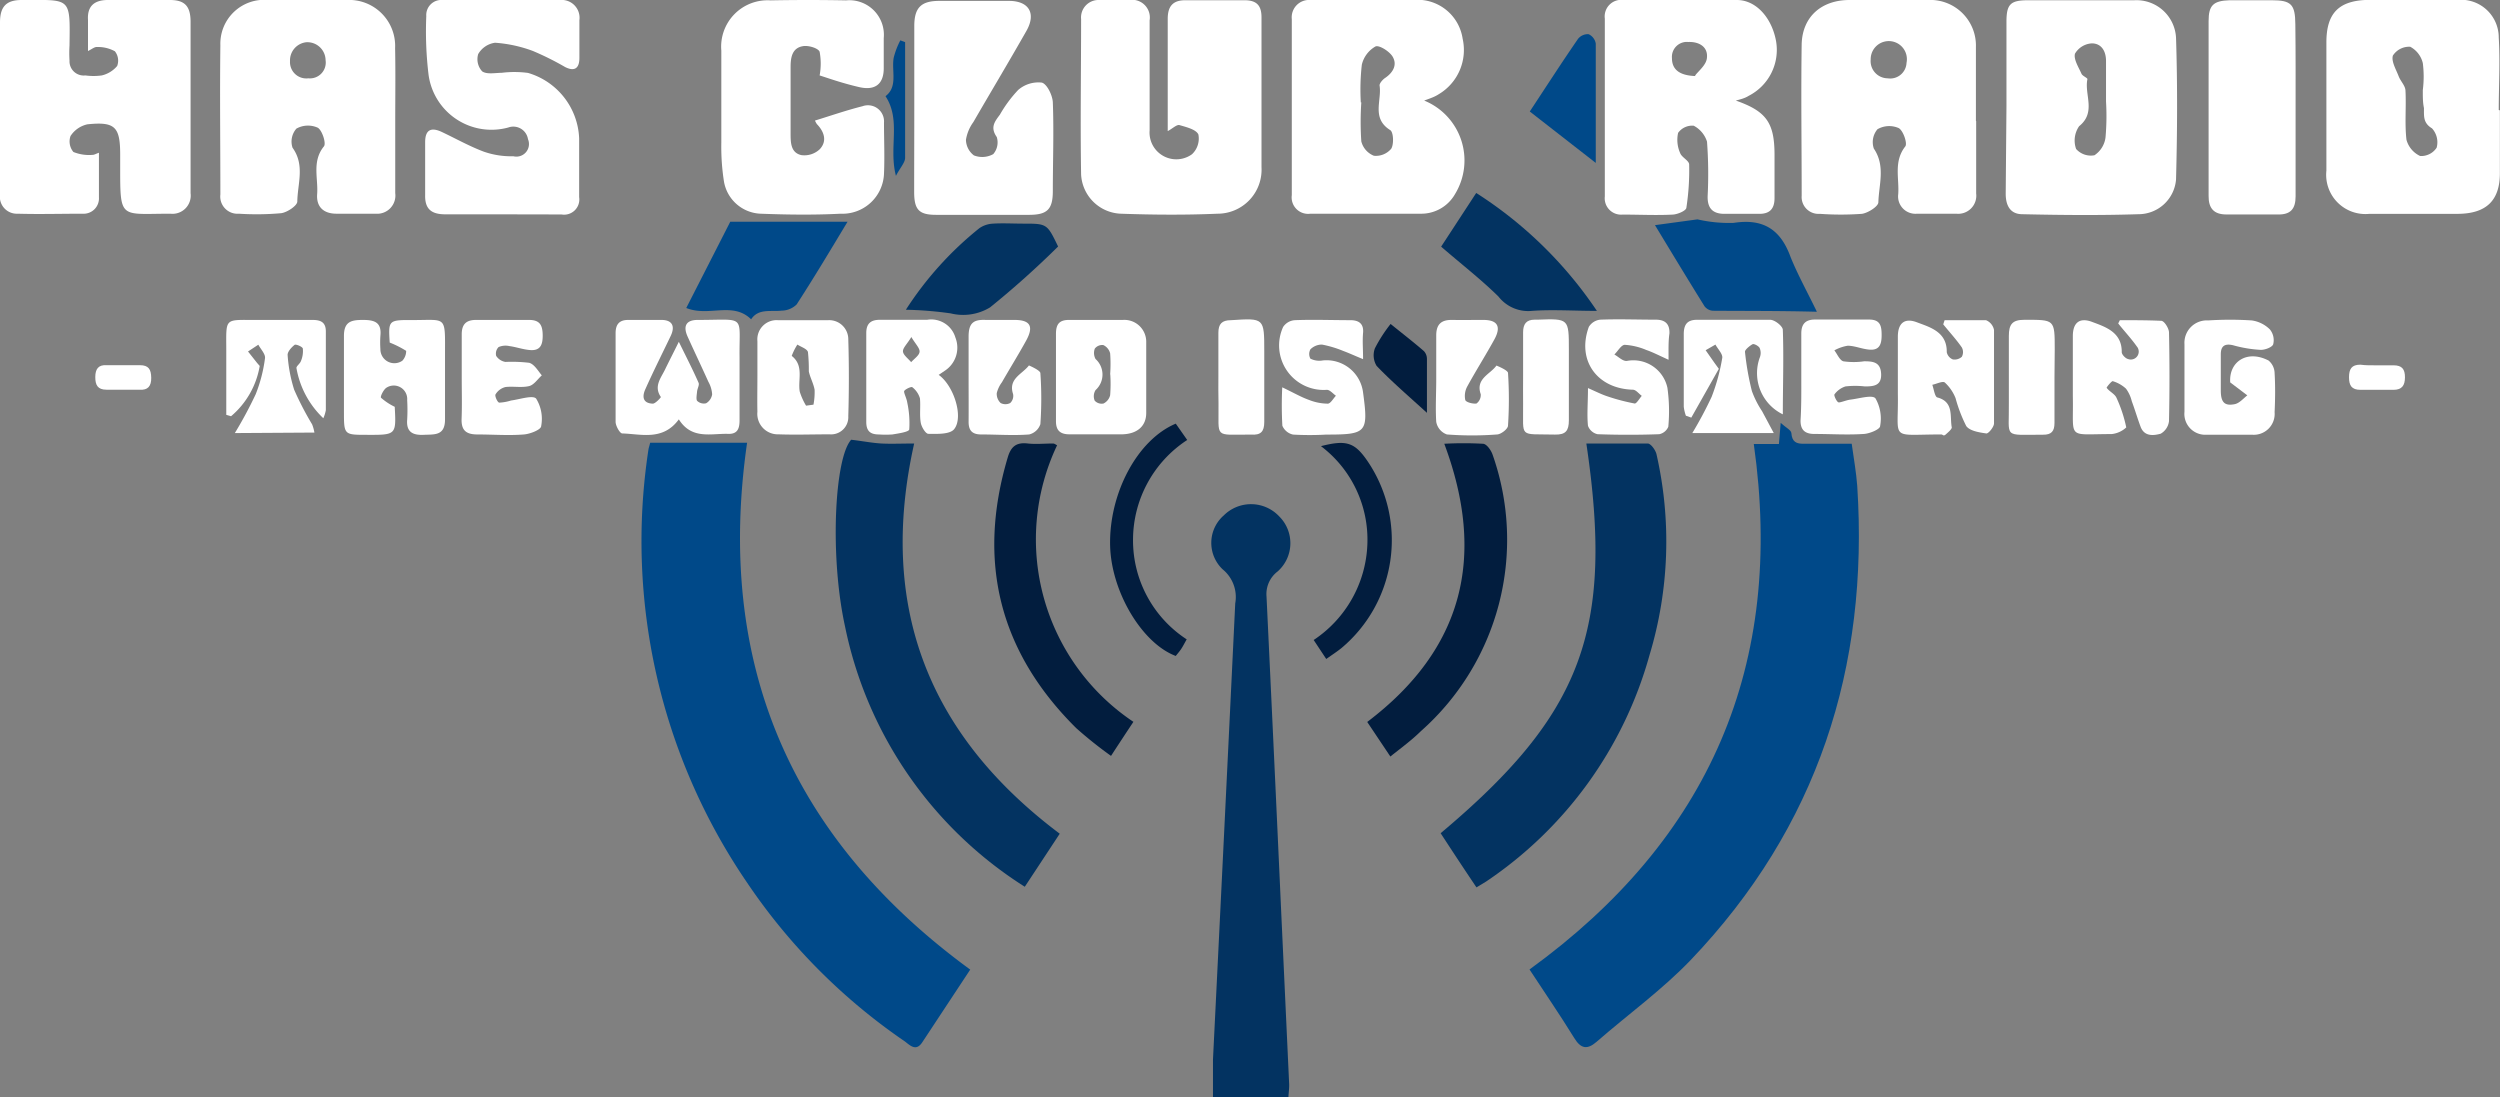
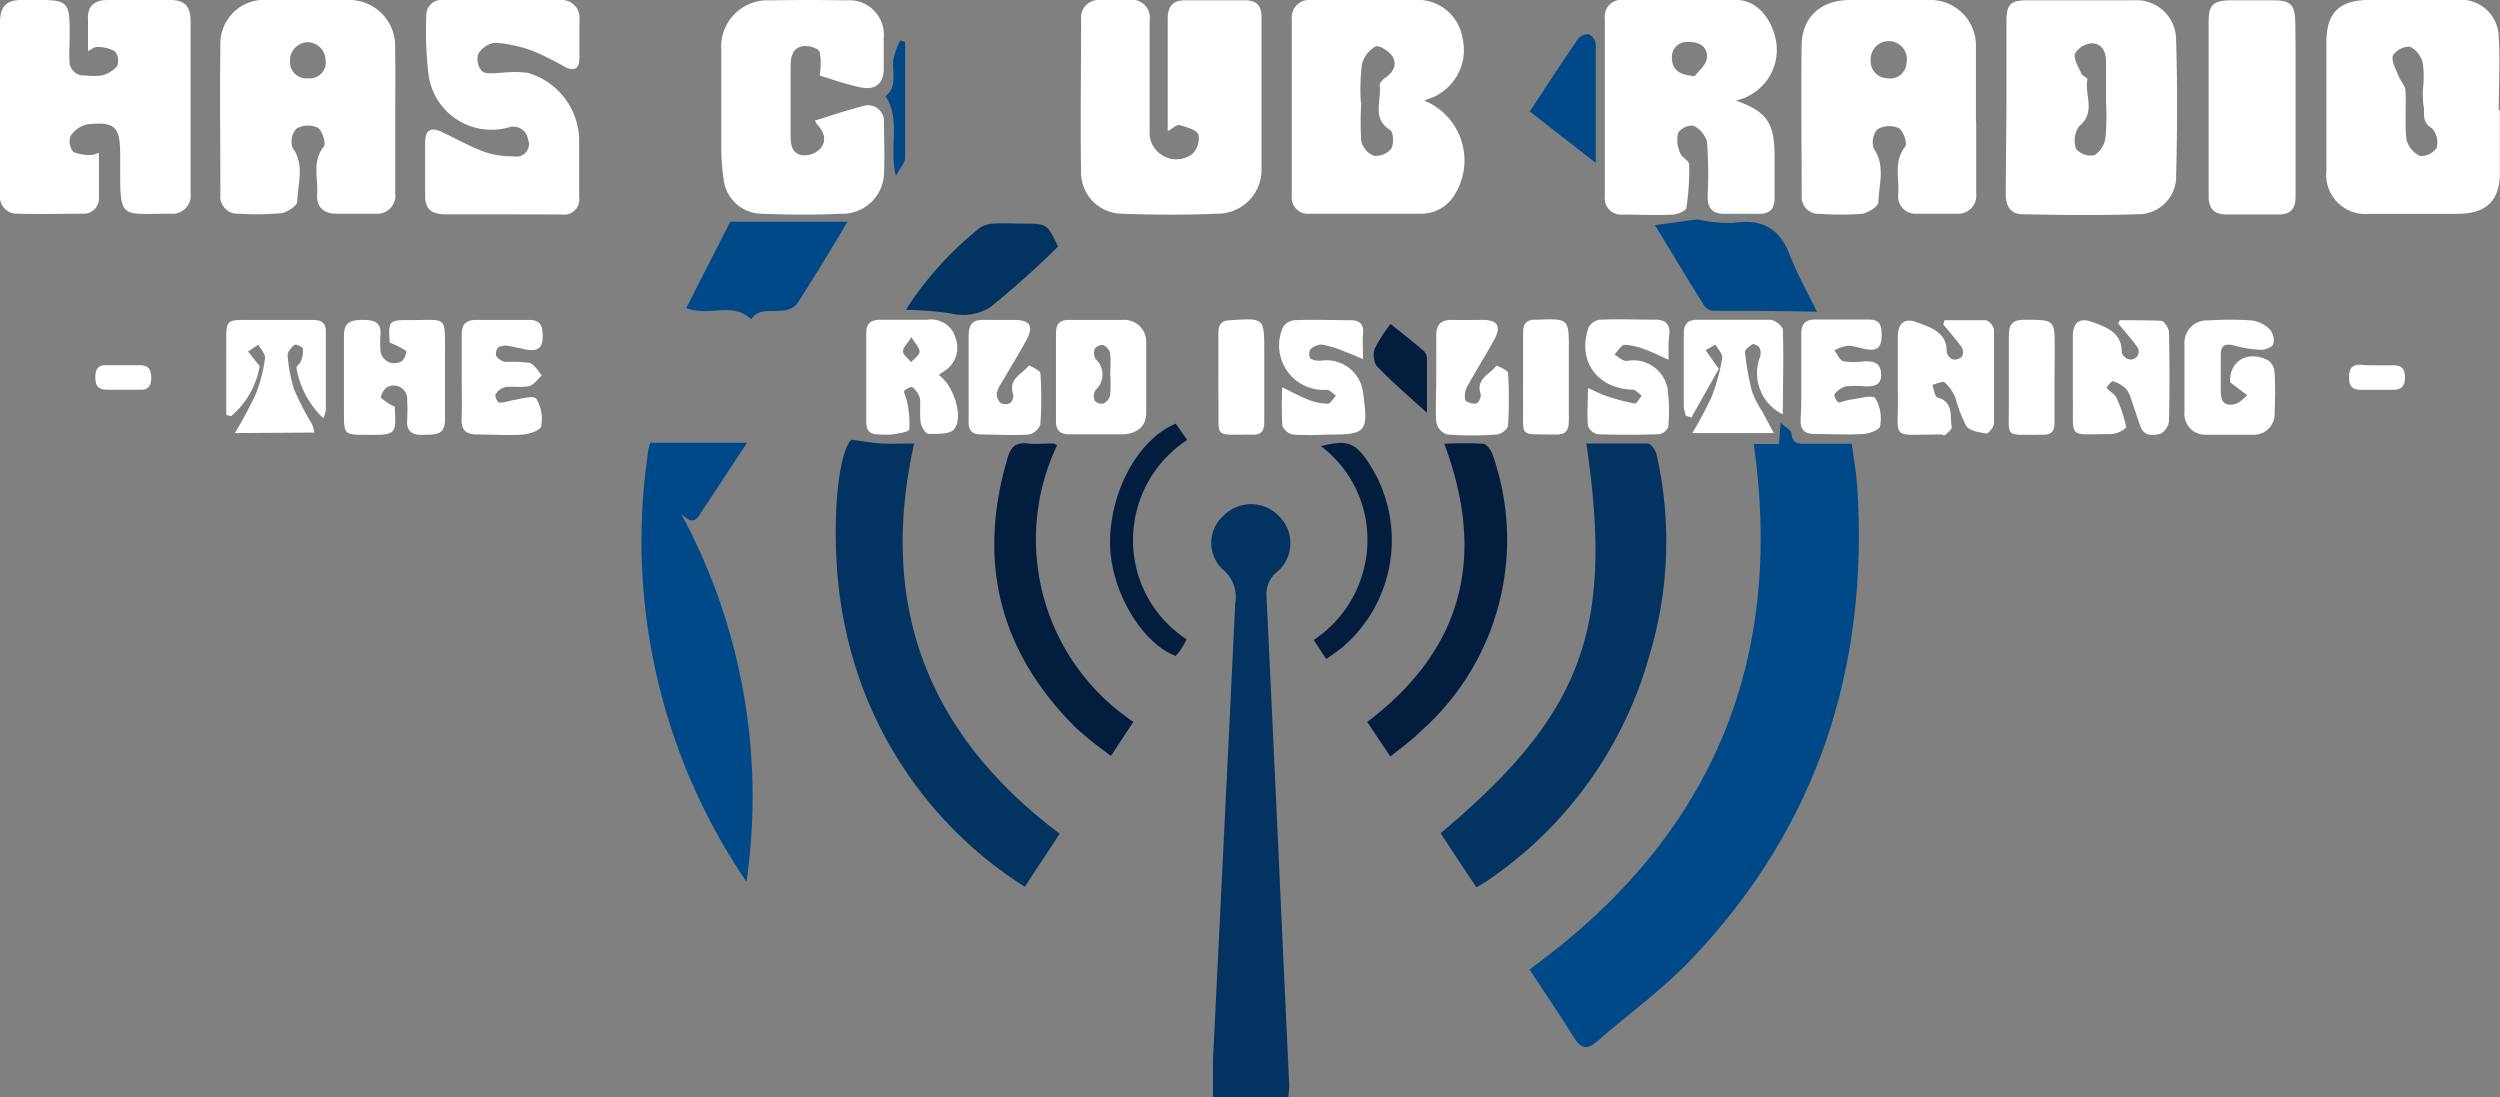
<svg xmlns="http://www.w3.org/2000/svg" viewBox="0 0 198.87 87.28">
  <rect x="0" y="0" width="198.87" height="87.28" fill="#808080" stroke="none" />
  <defs>
    <style>.cls-1{fill:#004989;}.cls-2{fill:#fff;}.cls-3{fill:#033361;}.cls-4{fill:#021d3e;}</style>
  </defs>
  <title>pngElement 1</title>
  <g id="Ebene_2" data-name="Ebene 2">
    <g id="Ebene_1-2" data-name="Ebene 1">
      <path class="cls-1" d="M139.51,35.32h2l.14-1.68c.4.37.83.57.85.81.05.71.4.86,1,.85,1.23,0,2.46,0,3.8,0,.16,1.17.36,2.26.44,3.36.94,14.45-3.17,27.15-13.24,37.7-2.28,2.38-5,4.34-7.49,6.51-.74.64-1.25.58-1.79-.31-1.13-1.83-2.35-3.61-3.55-5.44C136,66.73,142,52.88,139.51,35.32Z" />
-       <path class="cls-1" d="M51.72,35.22h7.71c-2.52,17.52,3.42,31.44,17.75,41.91l-3.82,5.79c-.51.77-1,.2-1.4-.09A47.31,47.31,0,0,1,59.38,70.14a48.15,48.15,0,0,1-7.8-34.36C51.59,35.67,51.64,35.55,51.72,35.22Z" />
+       <path class="cls-1" d="M51.72,35.22h7.71l-3.82,5.79c-.51.77-1,.2-1.4-.09A47.31,47.31,0,0,1,59.38,70.14a48.15,48.15,0,0,1-7.8-34.36C51.59,35.67,51.64,35.55,51.72,35.22Z" />
      <path class="cls-2" d="M7,4.06c0-.95,0-1.71,0-2.47C6.93.47,7.52,0,8.59,0c1.64,0,3.28,0,4.92,0,1.18,0,1.64.48,1.65,1.7,0,4.56,0,9.11,0,13.67A1.45,1.45,0,0,1,13.56,17c-4,0-4,.5-4-3.67V12.29c0-2.2-.41-2.63-2.61-2.4a2.15,2.15,0,0,0-1.34.93,1.3,1.3,0,0,0,.23,1.27,3.32,3.32,0,0,0,1.52.23c.14,0,.28-.09.51-.17V15.7A1.22,1.22,0,0,1,6.57,17c-1.72,0-3.44.05-5.16,0A1.35,1.35,0,0,1,0,15.47C0,10.91,0,6.35,0,1.79,0,.52.5,0,1.73,0c3.94,0,3.85-.28,3.8,3.62a9.61,9.61,0,0,0,0,1.2A1.13,1.13,0,0,0,6.79,6,4.76,4.76,0,0,0,8.1,6a2.29,2.29,0,0,0,1.22-.75,1.2,1.2,0,0,0-.18-1.17,2.77,2.77,0,0,0-1.4-.34C7.54,3.71,7.32,3.9,7,4.06Z" />
      <path class="cls-2" d="M92.89,10.43c0-3.1,0-6,0-8.93,0-1,.41-1.49,1.42-1.48H99c1,0,1.36.45,1.35,1.4,0,4,0,7.92,0,11.88A3.5,3.5,0,0,1,96.84,17c-2.55.11-5.11.09-7.67,0A3.29,3.29,0,0,1,86,13.88c-.07-4.12,0-8.24,0-12.36A1.39,1.39,0,0,1,87.45,0c.79,0,1.59,0,2.39,0a1.41,1.41,0,0,1,1.61,1.62q0,4.38,0,8.75a2.13,2.13,0,0,0,3.37,1.9,1.71,1.71,0,0,0,.51-1.57c-.18-.41-1-.6-1.51-.75C93.6,9.9,93.28,10.22,92.89,10.43Z" />
      <path class="cls-2" d="M198.86,8.78c0,1.68,0,3.36,0,5,0,2.18-1.09,3.2-3.29,3.23q-3.54,0-7.08,0a3.12,3.12,0,0,1-3.43-3.44q0-5.1,0-10.2c0-2.34,1-3.35,3.39-3.38s4.72,0,7.08,0a3,3,0,0,1,3.24,3c.12,1.92,0,3.84,0,5.76Zm-6.13-1.62a8.46,8.46,0,0,0,0-2.14,2,2,0,0,0-1-1.3,1.54,1.54,0,0,0-1.38.7c-.14.46.25,1.1.46,1.65.15.39.52.74.54,1.12.07,1.31-.07,2.64.08,3.93a2,2,0,0,0,1.09,1.29,1.47,1.47,0,0,0,1.31-.66,1.64,1.64,0,0,0-.37-1.54c-.73-.44-.63-1-.64-1.62C192.72,8.12,192.73,7.64,192.73,7.16Z" />
      <path class="cls-2" d="M31.44,9.73c0,1.88,0,3.76,0,5.63A1.45,1.45,0,0,1,29.88,17c-1,0-2.08,0-3.11,0s-1.62-.54-1.54-1.57c.09-1.26-.43-2.59.54-3.79.19-.24-.14-1.27-.49-1.48a1.89,1.89,0,0,0-1.7.07,1.56,1.56,0,0,0-.31,1.52c1,1.39.4,2.86.38,4.28,0,.33-.81.87-1.29.93A22,22,0,0,1,19,17a1.37,1.37,0,0,1-1.47-1.53c0-4-.05-7.91,0-11.87A3.49,3.49,0,0,1,21.34,0q3.12,0,6.24,0a3.66,3.66,0,0,1,3.85,3.83C31.47,5.81,31.44,7.77,31.44,9.73ZM24.37,3.36a1.45,1.45,0,0,0-1.3,1.5,1.3,1.3,0,0,0,1.46,1.37A1.26,1.26,0,0,0,25.9,4.79,1.45,1.45,0,0,0,24.37,3.36Z" />
      <path class="cls-2" d="M157.2,9.63c0,1.92,0,3.84,0,5.76A1.44,1.44,0,0,1,155.62,17c-1,0-2.08,0-3.12,0A1.38,1.38,0,0,1,151,15.45c.09-1.27-.38-2.6.56-3.8.19-.23-.16-1.26-.52-1.46a1.87,1.87,0,0,0-1.69.09,1.59,1.59,0,0,0-.29,1.54c.94,1.39.4,2.86.36,4.27,0,.33-.82.85-1.31.92a23.39,23.39,0,0,1-3.35,0,1.34,1.34,0,0,1-1.44-1.44c0-4-.06-8.07,0-12.1C143.4,1.31,144.91,0,147.13,0q3.1,0,6.23,0a3.63,3.63,0,0,1,3.82,3.74c0,2,0,3.92,0,5.87Zm-8.39-4.91a1.37,1.37,0,0,0,1.35,1.51A1.3,1.3,0,0,0,151.66,5a1.44,1.44,0,1,0-2.85-.32Z" />
      <path class="cls-2" d="M159.61,8.45c0-2.24,0-4.47,0-6.71,0-1.4.31-1.71,1.67-1.72,2.83,0,5.67,0,8.5,0a3.15,3.15,0,0,1,3.32,3c.12,3.75.1,7.5,0,11.25a3,3,0,0,1-3,2.77c-3.07.1-6.15.07-9.22,0-1,0-1.33-.73-1.33-1.63Zm7.92-.38c0-1.07,0-2.14,0-3.22,0-.8-.38-1.4-1.13-1.4a1.67,1.67,0,0,0-1.34.82c-.12.45.29,1.08.52,1.6.08.18.49.33.47.43-.26,1.22.72,2.63-.66,3.74a2,2,0,0,0-.24,1.81,1.56,1.56,0,0,0,1.46.5,2,2,0,0,0,.88-1.42A19.45,19.45,0,0,0,167.53,8.07Z" />
      <path class="cls-3" d="M102.49,87.28h-6c0-1,0-2,0-3Q97.39,66.14,98.26,48a2.84,2.84,0,0,0-1-2.71A2.9,2.9,0,0,1,97.35,41a3.07,3.07,0,0,1,4.41.08,3,3,0,0,1-.13,4.38,2.26,2.26,0,0,0-.88,2q.6,12.57,1.17,25.14l.63,13.64C102.56,86.59,102.51,86.9,102.49,87.28Z" />
      <path class="cls-3" d="M114.6,66.28c11.29-9.48,13.79-16.19,11.59-31,1.64,0,3.26,0,4.88,0,.25,0,.62.52.7.85a31.27,31.27,0,0,1-.56,16,32,32,0,0,1-13,18l-.76.46C116.48,69.15,115.55,67.74,114.6,66.28Z" />
      <path class="cls-2" d="M113.29,8a5.14,5.14,0,0,1,2.46,7.43A3.09,3.09,0,0,1,113,17c-2.92,0-5.84,0-8.76,0a1.31,1.31,0,0,1-1.48-1.48q0-7,0-14A1.38,1.38,0,0,1,104.24,0c3,0,5.92,0,8.88,0a3.63,3.63,0,0,1,3.23,3.08,4.09,4.09,0,0,1-1.91,4.42C114.12,7.71,113.78,7.82,113.29,8Zm-5,.14a23,23,0,0,0,0,3.11,1.67,1.67,0,0,0,1,1.14,1.59,1.59,0,0,0,1.38-.56c.22-.36.18-1.32-.08-1.48-1.52-.95-.65-2.37-.85-3.56,0-.17.24-.45.43-.58.66-.44,1-1.07.6-1.72-.26-.42-1.08-.93-1.36-.79a2.26,2.26,0,0,0-1.08,1.45A17.52,17.52,0,0,0,108.25,8.15Z" />
      <path class="cls-2" d="M138.08,8c2.43.85,3.07,1.76,3.08,4.28,0,1.16,0,2.32,0,3.48,0,.86-.39,1.26-1.23,1.25h-2.76c-.95,0-1.36-.47-1.33-1.42a34.58,34.58,0,0,0-.05-4.32A2.16,2.16,0,0,0,134.73,10a1.38,1.38,0,0,0-1.24.57,2.58,2.58,0,0,0,.16,1.6c.12.35.71.6.72.91a19.64,19.64,0,0,1-.22,3.43c0,.25-.7.54-1.08.56-1.32.07-2.64,0-4,0a1.3,1.3,0,0,1-1.41-1.44q0-7.06,0-14.15A1.32,1.32,0,0,1,129.16,0c3,0,6-.07,9,0,1.58,0,2.82,1.49,3.13,3.32a4.1,4.1,0,0,1-2.18,4.3C138.81,7.81,138.5,7.89,138.08,8Zm-3.23-2c.25-.34.87-.82.93-1.37.11-.88-.59-1.32-1.47-1.29A1.19,1.19,0,0,0,133,4.62C133,5.52,133.58,6,134.85,6.05Z" />
      <path class="cls-3" d="M84.3,66.32l-2.78,4.22a32.09,32.09,0,0,1-14.3-20.71c-1.23-5.61-.83-13.4.49-14.85,1,.12,1.68.26,2.42.3s1.68,0,2.59,0C69.85,48.13,73.74,58.39,84.3,66.32Z" />
      <path class="cls-2" d="M65.2,6a5.18,5.18,0,0,0,0-1.88c-.11-.29-.88-.52-1.31-.45-.84.13-1,.83-1,1.64,0,1.75,0,3.51,0,5.27,0,.75,0,1.57.86,1.76a1.78,1.78,0,0,0,1.46-.47c.61-.65.35-1.4-.23-2a1.53,1.53,0,0,1-.15-.28c1.27-.39,2.51-.82,3.78-1.14a1.28,1.28,0,0,1,1.71,1.3c0,1.35.06,2.72,0,4.07A3.31,3.31,0,0,1,66.86,17c-2.11.11-4.23.08-6.35,0a3.08,3.08,0,0,1-2.92-2.56,17.75,17.75,0,0,1-.21-3.1q0-3.64,0-7.31a3.69,3.69,0,0,1,3.92-4q3-.06,6,0a2.75,2.75,0,0,1,3,3c0,.8,0,1.6,0,2.4,0,1.26-.69,1.79-1.95,1.5S66.06,6.28,65.2,6Z" />
      <path class="cls-2" d="M40,17.05c-1.52,0-3,0-4.56,0-1.09,0-1.65-.39-1.62-1.54,0-1.4,0-2.8,0-4.2,0-1,.48-1.21,1.33-.81,1.12.53,2.2,1.14,3.35,1.57a6.62,6.62,0,0,0,2.34.36A1,1,0,0,0,42,11.07a1.18,1.18,0,0,0-1.56-.93,5.05,5.05,0,0,1-6.35-4.2,28.89,28.89,0,0,1-.18-4.66A1.2,1.2,0,0,1,35.2,0c3.12,0,6.24,0,9.36,0a1.42,1.42,0,0,1,1.53,1.61c0,1,0,2,0,3,0,.83-.39,1.1-1.14.72a22.77,22.77,0,0,0-2.57-1.28,10.74,10.74,0,0,0-3-.65,1.84,1.84,0,0,0-1.34.9,1.42,1.42,0,0,0,.32,1.38c.37.25,1,.12,1.56.11A8.31,8.31,0,0,1,42,5.8,5.66,5.66,0,0,1,46.07,11c0,1.56,0,3.12,0,4.68a1.21,1.21,0,0,1-1.4,1.38Z" />
-       <path class="cls-2" d="M72.73,8.67c0-2.2,0-4.4,0-6.6,0-1.48.56-2,2-2,1.84,0,3.68,0,5.52,0,1.61,0,2.19,1,1.4,2.39-1.38,2.43-2.82,4.83-4.22,7.25a3.26,3.26,0,0,0-.59,1.41,1.59,1.59,0,0,0,.63,1.24,1.8,1.8,0,0,0,1.54-.1,1.42,1.42,0,0,0,.28-1.36c-.54-.77-.16-1.23.25-1.78A10.23,10.23,0,0,1,81,7.15a2.45,2.45,0,0,1,1.87-.58c.41.1.85,1,.88,1.56.09,2.35,0,4.72,0,7.07,0,1.45-.44,1.88-1.85,1.89q-3.72,0-7.44,0c-1.36,0-1.74-.41-1.74-1.82C72.72,13.07,72.73,10.87,72.73,8.67Z" />
      <path class="cls-2" d="M182.61,8.78c0,2.28,0,4.56,0,6.84,0,1-.4,1.47-1.43,1.44q-2,0-4.08,0c-1,0-1.42-.5-1.41-1.48,0-4.63,0-9.27,0-13.91,0-1.25.38-1.61,1.67-1.65,1.11,0,2.23,0,3.35,0,1.55,0,1.87.32,1.88,1.92C182.62,4.22,182.61,6.5,182.61,8.78Z" />
      <path class="cls-4" d="M110.6,60.18l-1.84-2.75c7.65-5.79,9.48-13.17,6.13-22.13a28.42,28.42,0,0,1,3.07,0c.29,0,.65.51.77.86a20.34,20.34,0,0,1-5.7,22C112.29,58.89,111.49,59.47,110.6,60.18Z" />
      <path class="cls-4" d="M90.16,57.42c-.59.89-1.13,1.71-1.78,2.71a32.73,32.73,0,0,1-2.77-2.21c-6.12-6.07-7.91-13.25-5.45-21.52.26-.89.69-1.23,1.61-1.12.64.07,1.31,0,2,0,.11,0,.21.09.32.14A17.46,17.46,0,0,0,90.16,57.42Z" />
-       <path class="cls-2" d="M54,33.36c-1.27,1.73-3,1.16-4.5,1.12-.19,0-.52-.59-.53-.91,0-2.35,0-4.71,0-7.07,0-.68.28-1.05,1-1.05.88,0,1.76,0,2.64,0s1.11.51.74,1.28c-.67,1.4-1.37,2.79-2,4.2-.28.6-.24,1.15.58,1.18.21,0,.66-.5.64-.53-.58-.84,0-1.5.33-2.18s.67-1.34,1.1-2.21c.58,1.19,1.11,2.21,1.57,3.26.08.18-.1.46-.12.7s-.09.59,0,.73a.77.77,0,0,0,.72.2,1,1,0,0,0,.48-.71,2.35,2.35,0,0,0-.3-1c-.54-1.2-1.11-2.39-1.65-3.59-.38-.84-.13-1.34.83-1.33,3.87,0,3.26-.48,3.3,3,0,1.68,0,3.36,0,5,0,.78-.26,1.11-1,1.06C56.46,34.5,55,34.94,54,33.36Z" />
      <path class="cls-1" d="M144.53,24.8c-3-.08-5.62-.06-8.28-.08a.91.91,0,0,1-.66-.36c-1.34-2.15-2.65-4.32-3.94-6.45l3.38-.46a11.13,11.13,0,0,0,2.88.28c2.33-.36,3.72.5,4.52,2.7C143,21.84,143.73,23.15,144.53,24.8Z" />
      <path class="cls-1" d="M67.42,17.64C66,20,64.71,22.15,63.37,24.22a1.73,1.73,0,0,1-1.18.49c-.89.1-1.86-.19-2.44.69-1.47-1.44-3.35-.17-5.16-.9l3.5-6.86Z" />
      <path class="cls-2" d="M31,27.25c-.11-1.8-.11-1.8,1.89-1.79,2.59,0,2.52-.36,2.51,2.52,0,1.8,0,3.6,0,5.39,0,1.31-.84,1.18-1.7,1.22s-1.39-.22-1.31-1.2a13.53,13.53,0,0,0,0-1.56,1.07,1.07,0,0,0-1.63-1c-.24.13-.53.73-.45.81a4.68,4.68,0,0,0,1.09.72c.12,2.24.12,2.24-2.22,2.23-1.82,0-1.82,0-1.82-1.87s0-4,0-6c0-1.16.61-1.27,1.52-1.27s1.49.19,1.38,1.26a7.64,7.64,0,0,0,0,1.07,1.11,1.11,0,0,0,1.75.91,1.14,1.14,0,0,0,.3-.78A7.86,7.86,0,0,0,31,27.25Z" />
      <path class="cls-2" d="M154.69,25.47c1.1,0,2.2,0,3.29,0a1.05,1.05,0,0,1,.64.78c0,2.48,0,4.95,0,7.43,0,.28-.44.82-.61.8-.57-.08-1.32-.2-1.6-.59a11.75,11.75,0,0,1-.85-2.22,3.39,3.39,0,0,0-.85-1.24c-.17-.14-.66.11-1,.18.12.33.19.9.38,1,1.36.35,1,1.51,1.17,2.39,0,.15-.29.39-.48.56s-.23,0-.35,0c-4.19,0-3.39.56-3.46-3.22,0-1.51,0-3,0-4.55,0-1.08.53-1.53,1.52-1.15s2.4.74,2.37,2.37a.79.79,0,0,0,.48.58.85.85,0,0,0,.72-.21.78.78,0,0,0,0-.74c-.45-.65-1-1.24-1.48-1.84Z" />
      <path class="cls-2" d="M168.63,25.47c1.1,0,2.2,0,3.29.05.24,0,.61.59.62.92.05,2.35.05,4.71,0,7.06a1.33,1.33,0,0,1-.66,1c-.58.16-1.32.24-1.61-.58-.25-.67-.45-1.36-.69-2a2.81,2.81,0,0,0-.46-1,2.66,2.66,0,0,0-1.06-.6c-.1,0-.51.5-.48.53.22.3.64.48.78.79a10.89,10.89,0,0,1,.78,2.36,2,2,0,0,1-1.18.53c-3.6,0-3,.48-3.07-3,0-1.6,0-3.2,0-4.79,0-1.08.54-1.51,1.54-1.13s2.37.79,2.35,2.4c0,.19.29.5.5.55a.63.63,0,0,0,.7-1c-.45-.64-1-1.22-1.48-1.83Z" />
      <path class="cls-2" d="M18.68,34.45a32.7,32.7,0,0,0,1.66-3.09,11.81,11.81,0,0,0,.74-2.86c.05-.33-.34-.72-.53-1.08l-.82.54.72.91.21.24a6.69,6.69,0,0,1-2.28,4L18,33V27.93c0-2.72-.21-2.47,2.42-2.48,1.48,0,3,0,4.44,0,.65,0,1.07.18,1.06.94,0,2.08,0,4.16,0,6.24a2.84,2.84,0,0,1-.2.64,7.2,7.2,0,0,1-2.14-4c0-.15.28-.34.35-.53a2,2,0,0,0,.16-1c0-.15-.55-.38-.65-.31-.26.2-.58.56-.56.82A11.79,11.79,0,0,0,23.4,31a24.09,24.09,0,0,0,1.43,2.76,3.17,3.17,0,0,1,.18.65Z" />
      <path class="cls-2" d="M141.1,34.45h-6.48a31.07,31.07,0,0,0,1.54-2.89,15.6,15.6,0,0,0,.84-3.08c.06-.31-.35-.71-.54-1.07l-.78.45.7,1,.35.48-2.19,3.88-.43-.15a3.13,3.13,0,0,1-.17-.72c0-1.92,0-3.84,0-5.76,0-.8.29-1.17,1.13-1.15,1.91,0,3.83,0,5.75,0,.36,0,1,.51,1,.8.08,2.23,0,4.45,0,6.72a3.64,3.64,0,0,1-1.84-4.5,1,1,0,0,0,0-.77c-.07-.16-.44-.36-.56-.31s-.63.42-.61.61a21.91,21.91,0,0,0,.55,3.12,7.52,7.52,0,0,0,.81,1.6Z" />
      <path class="cls-2" d="M84,29.91c0-1.12,0-2.24,0-3.35,0-.85.33-1.13,1.13-1.11,1.4,0,2.8,0,4.19,0a1.74,1.74,0,0,1,1.86,1.78c0,1.87,0,3.75,0,5.62,0,1.06-.73,1.67-1.91,1.7-1.4,0-2.8,0-4.19,0-.77,0-1.09-.33-1.08-1.08C84,32.3,84,31.11,84,29.91Zm4.31-.13h0a11.59,11.59,0,0,0,0-1.67,1,1,0,0,0-.54-.66.75.75,0,0,0-.68.28,1,1,0,0,0,.06.83,1.66,1.66,0,0,1,0,2.47.92.92,0,0,0-.07.84.75.75,0,0,0,.7.23,1,1,0,0,0,.53-.66A11.48,11.48,0,0,0,88.32,29.78Z" />
-       <path class="cls-2" d="M60.25,29.9c0-.92,0-1.84,0-2.76a1.53,1.53,0,0,1,1.63-1.67c1.32,0,2.64,0,4,0A1.52,1.52,0,0,1,67.48,27c.06,2,.06,4.07,0,6.11A1.37,1.37,0,0,1,66,34.55c-1.35,0-2.71.05-4.07,0a1.63,1.63,0,0,1-1.68-1.79C60.23,31.82,60.25,30.86,60.25,29.9Zm3.87,2.37.59-.08A5.26,5.26,0,0,0,64.8,31c-.09-.5-.37-1-.46-1.46A12.93,12.93,0,0,0,64.27,28c-.08-.26-.55-.4-.84-.59a4.73,4.73,0,0,0-.45.9c1,.79.47,1.9.64,2.85A5.18,5.18,0,0,0,64.12,32.27Z" />
      <path class="cls-2" d="M74.67,29.82c1.21.86,2,3.37,1.23,4.32-.34.42-1.35.38-2.05.37-.22,0-.56-.56-.61-.91-.1-.62,0-1.28-.06-1.91a1.73,1.73,0,0,0-.61-.89c-.08-.07-.63.19-.65.33s.21.59.25.89a7.75,7.75,0,0,1,.16,2.13c0,.21-.87.33-1.34.41a7.77,7.77,0,0,1-1.08,0c-.7,0-1-.29-1-1q0-3.54,0-7.07c0-.79.4-1.06,1.12-1.05,1.24,0,2.48,0,3.72,0A2,2,0,0,1,76,26.85a2.19,2.19,0,0,1-.84,2.64Zm-2.18-3c-.34.56-.69.87-.66,1.15s.42.56.65.84c.24-.27.64-.53.67-.82S72.82,27.36,72.49,26.8Z" />
-       <path class="cls-3" d="M114.64,19.62l2.79-4.27a32.84,32.84,0,0,1,9.6,9.38c-1.87,0-3.53-.12-5.17,0a3,3,0,0,1-2.66-1.14C117.81,22.22,116.23,21,114.64,19.62Z" />
      <path class="cls-2" d="M177.41,30.42c-.12-1.63,1.33-2.63,3.05-1.74a1.34,1.34,0,0,1,.48,1c.06,1,.05,2.07,0,3.11a1.66,1.66,0,0,1-1.8,1.79c-1.2,0-2.4,0-3.59,0a1.66,1.66,0,0,1-1.78-1.82c0-1.79,0-3.59,0-5.38a1.78,1.78,0,0,1,1.89-1.89,26.78,26.78,0,0,1,3.47,0,2.56,2.56,0,0,1,1.43.71,1.35,1.35,0,0,1,.27,1.18c-.06.23-.64.46-1,.45a10,10,0,0,1-2.17-.36c-.68-.17-1,.05-1,.71,0,1,0,1.92,0,2.88s.31,1.25,1.11,1.09c.38-.08.69-.46,1-.7Z" />
      <path class="cls-3" d="M72.06,24.64a27.08,27.08,0,0,1,5.85-6.49A2.08,2.08,0,0,1,79,17.79c.79-.05,1.59,0,2.39,0,1.9,0,1.9,0,2.78,1.82a72.27,72.27,0,0,1-5.41,4.84,4.11,4.11,0,0,1-3.13.48A29.19,29.19,0,0,0,72.06,24.64Z" />
      <path class="cls-2" d="M143.29,30c0-1.16,0-2.32,0-3.47,0-.75.33-1.11,1.08-1.11,1.43,0,2.87,0,4.31,0,.9,0,1,.51,1,1.24s-.17,1.23-1,1.15c-.57-.05-1.13-.3-1.69-.31a3.33,3.33,0,0,0-1.07.37c.23.3.42.78.71.87a5.75,5.75,0,0,0,1.66,0c.7,0,1.31.06,1.35,1s-.59,1-1.29,1a6.69,6.69,0,0,0-1.55,0,1.74,1.74,0,0,0-.87.63c-.07.07.18.62.33.64s.61-.18.93-.22c.69-.08,1.75-.41,2-.1a3.23,3.23,0,0,1,.37,2.2c0,.26-.82.6-1.29.63-1.31.09-2.63,0-3.94,0-.75,0-1.11-.32-1.1-1.08C143.3,32.34,143.29,31.18,143.29,30Z" />
      <path class="cls-2" d="M36.73,30.07c0-1.16,0-2.32,0-3.48,0-.81.37-1.15,1.17-1.14,1.39,0,2.79,0,4.19,0,.87,0,1.07.44,1.08,1.2S43,27.94,42.1,27.84c-.53-.05-1.05-.24-1.58-.31a1.37,1.37,0,0,0-.86.08.74.74,0,0,0-.19.7,1.09,1.09,0,0,0,.73.48,11.9,11.9,0,0,1,1.9.07c.41.12.7.64,1,1-.33.3-.63.76-1,.85-.6.15-1.27,0-1.9.08a1.28,1.28,0,0,0-.78.58c-.08.11.14.63.29.66a3.67,3.67,0,0,0,.94-.17c.69-.09,1.74-.45,2-.15a3.07,3.07,0,0,1,.4,2.18c0,.29-.87.63-1.37.67-1.23.1-2.47,0-3.71,0-.94,0-1.29-.37-1.25-1.28C36.76,32.22,36.73,31.14,36.73,30.07Z" />
      <path class="cls-2" d="M102,30.81c.92.44,1.5.78,2.12,1a4.14,4.14,0,0,0,1.5.3c.22,0,.44-.41.65-.63-.24-.17-.48-.47-.72-.47a3.54,3.54,0,0,1-3.48-5,1.21,1.21,0,0,1,.93-.54c1.47-.06,2.95,0,4.43,0,.67,0,1.06.29,1,1s0,1.25,0,2.1c-.66-.27-1.11-.48-1.57-.65a8.72,8.72,0,0,0-1.7-.51,1.29,1.29,0,0,0-.92.38.77.77,0,0,0,0,.74,1.58,1.58,0,0,0,1,.14,2.93,2.93,0,0,1,3.19,2.56c.43,3.19.29,3.34-2.93,3.34a23.23,23.23,0,0,1-2.64,0,1.2,1.2,0,0,1-.85-.7A29.11,29.11,0,0,1,102,30.81Z" />
      <path class="cls-2" d="M132.73,28.62c-.77-.35-1.25-.6-1.77-.78a5.21,5.21,0,0,0-1.71-.41c-.28,0-.55.5-.83.77.33.18.67.55,1,.51a2.77,2.77,0,0,1,3.22,2.14,13.36,13.36,0,0,1,.07,3.1,1,1,0,0,1-.72.59c-1.63.06-3.27.06-4.91,0a1.05,1.05,0,0,1-.76-.67c-.09-.9,0-1.81,0-3,.66.29,1.09.51,1.55.66a16.1,16.1,0,0,0,2.17.57c.15,0,.37-.39.56-.61-.23-.17-.46-.48-.7-.49-2.85-.07-4.49-2.33-3.51-5a1.21,1.21,0,0,1,.9-.57c1.47-.06,2.95,0,4.43,0,.74,0,1.11.34,1.08,1.1C132.71,27.15,132.73,27.74,132.73,28.62Z" />
      <path class="cls-2" d="M114.25,30.15c0-1.16,0-2.32,0-3.47,0-.87.39-1.24,1.24-1.23s1.68,0,2.51,0c1.13,0,1.43.53.88,1.54-.69,1.26-1.46,2.47-2.15,3.73a1.58,1.58,0,0,0-.17,1.1c.06.18.6.32.89.28a.84.84,0,0,0,.34-.74c-.43-1.24.75-1.58,1.25-2.28,0,0,.91.36.92.59a32.39,32.39,0,0,1,0,4.18c0,.27-.55.69-.86.71a26,26,0,0,1-4,0,1.3,1.3,0,0,1-.85-1C114.18,32.47,114.25,31.3,114.25,30.15Z" />
      <path class="cls-2" d="M77.05,30.13c0-1.11,0-2.23,0-3.35s.42-1.37,1.37-1.33c.76,0,1.52,0,2.28,0,1.27,0,1.55.52.92,1.66s-1.29,2.2-1.92,3.3a2.42,2.42,0,0,0-.41.86,1,1,0,0,0,.31.79.82.82,0,0,0,.76,0,.78.78,0,0,0,.23-.71c-.41-1.23.74-1.59,1.26-2.28,0,0,.9.38.91.61a29,29,0,0,1,0,4.06,1.25,1.25,0,0,1-.89.82c-1.27.1-2.55,0-3.82,0-.71,0-1-.31-1-1C77.06,32.45,77.05,31.29,77.05,30.13Z" />
      <path class="cls-4" d="M93.53,33.7,94.44,35a9.5,9.5,0,0,0-4.31,7.92,9.4,9.4,0,0,0,4.27,7.94c-.18.31-.3.56-.45.78s-.29.37-.42.54c-2.67-1-5.11-5.07-5.22-8.72C88.19,39.31,90.44,35,93.53,33.7Z" />
      <path class="cls-4" d="M105.5,52.42l-1-1.51a9.55,9.55,0,0,0,4.27-7.58,9.32,9.32,0,0,0-3.69-7.84c2.08-.53,2.72-.3,3.81,1.35a11.2,11.2,0,0,1-2.2,14.73C106.35,51.84,106,52.07,105.5,52.42Z" />
      <path class="cls-2" d="M96.92,29.94c0-1.16,0-2.32,0-3.47,0-.7.28-1,1-1,2.65-.17,2.65-.19,2.65,2.48,0,1.87,0,3.75,0,5.62,0,.77-.28,1.06-1.06,1-3,0-2.54.34-2.58-2.49C96.91,31.37,96.92,30.65,96.92,29.94Z" />
      <path class="cls-2" d="M163.43,30.06c0,1.2,0,2.39,0,3.59,0,.65-.24.94-.91.93-3.24,0-2.68.33-2.72-2.48,0-1.79,0-3.59,0-5.38,0-.91.27-1.28,1.22-1.28,2.43,0,2.43-.06,2.43,2.35Z" />
      <path class="cls-2" d="M121.16,29.89c0-1.15,0-2.31,0-3.46,0-.64.25-1,.91-1h.24c2.49-.09,2.49-.09,2.49,2.39,0,1.88,0,3.75,0,5.62,0,.82-.25,1.15-1.1,1.13-2.93-.07-2.51.33-2.54-2.42C121.15,31.41,121.16,30.65,121.16,29.89Z" />
      <path class="cls-1" d="M121.69,8.87c1.32-2,2.55-3.91,3.84-5.78a1,1,0,0,1,.84-.37,1,1,0,0,1,.57.75c0,3.1,0,6.21,0,9.49Z" />
      <path class="cls-4" d="M110.62,25.77c.95.77,1.82,1.44,2.65,2.16a.91.91,0,0,1,.24.63c0,1.42,0,2.84,0,4.28-1.39-1.27-2.76-2.44-4-3.73a1.61,1.61,0,0,1-.14-1.4A11.58,11.58,0,0,1,110.62,25.77Z" />
      <path class="cls-1" d="M72,3.35c0,3.07,0,6.13,0,9.2,0,.39-.39.78-.73,1.44-.59-2.27.43-4.41-.83-6.34,1-.75.47-2,.65-3.05a6.21,6.21,0,0,1,.53-1.39Z" />
      <path class="cls-2" d="M189.08,29.06c.44,0,.88,0,1.32,0,.67,0,.91.3.91.95s-.24,1-.91,1c-.88,0-1.76,0-2.63,0-.7,0-.91-.34-.91-1s.21-1,.9-1C188.2,29.07,188.64,29.06,189.08,29.06Z" />
      <path class="cls-2" d="M9.67,31c-.4,0-.8,0-1.2,0-.7,0-.89-.37-.89-1s.23-1,.92-.95c.87,0,1.75,0,2.63,0,.69,0,.89.33.9,1s-.27,1-.92.95Z" />
    </g>
  </g>
</svg>